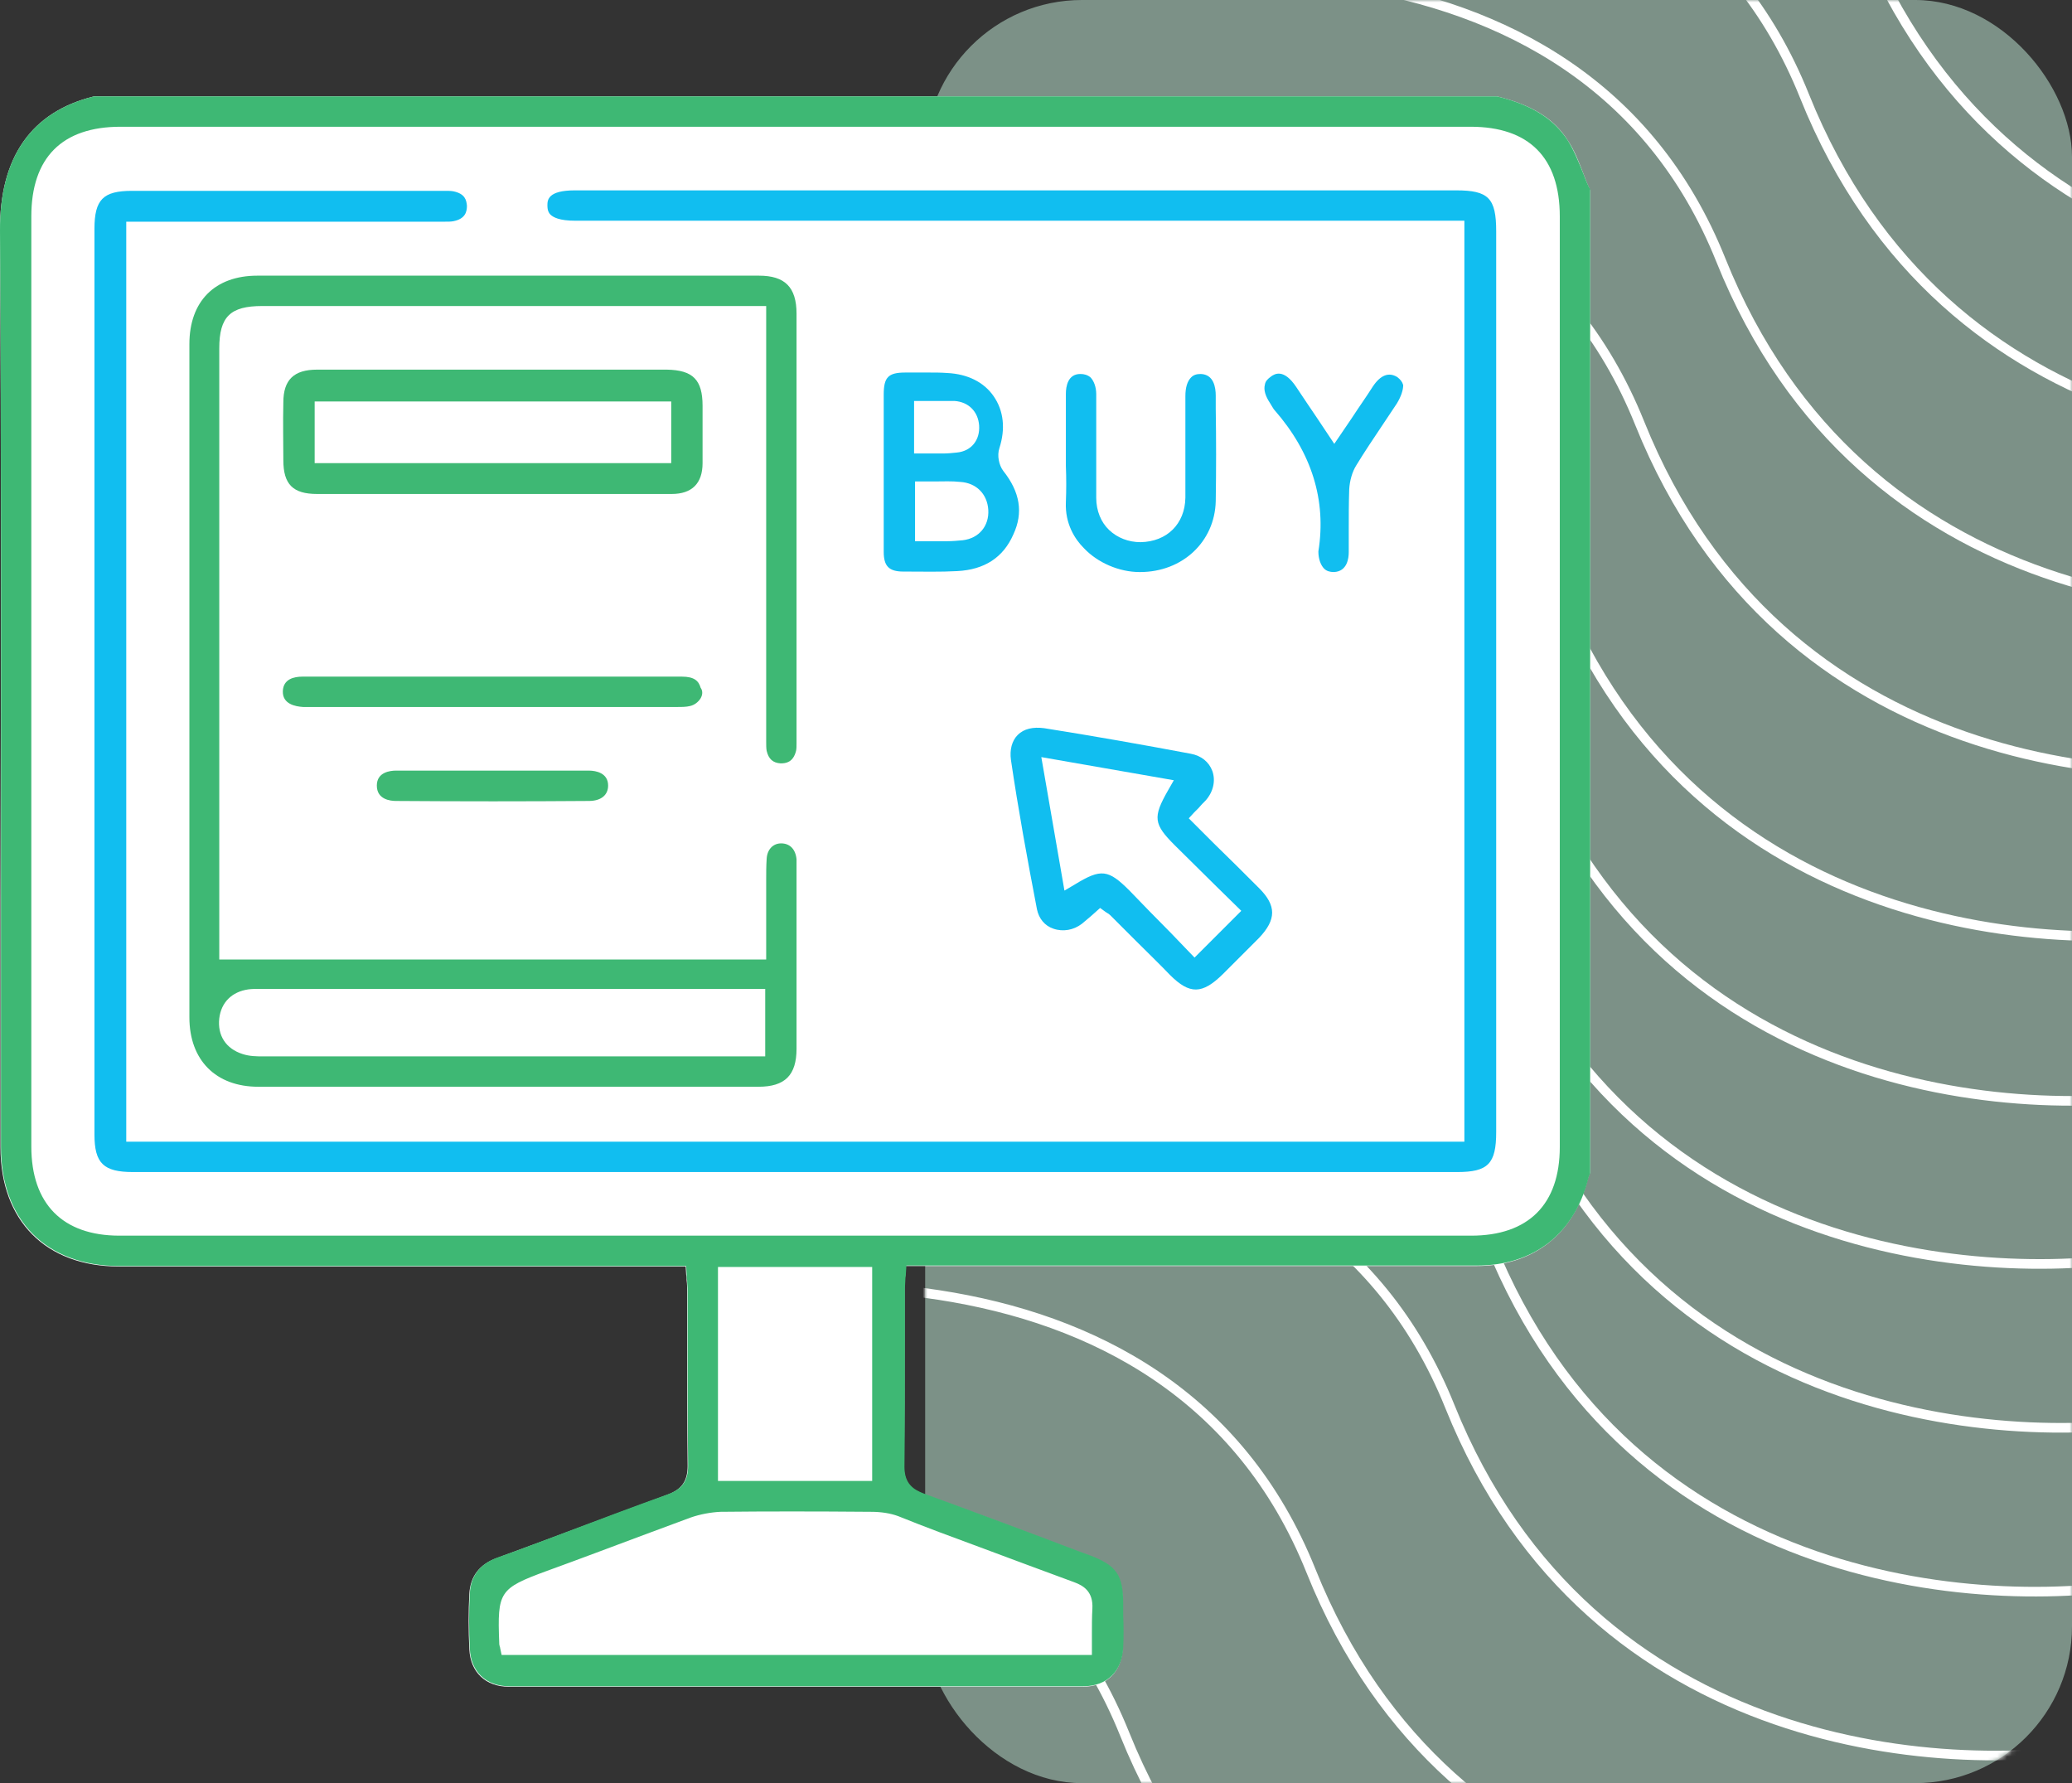
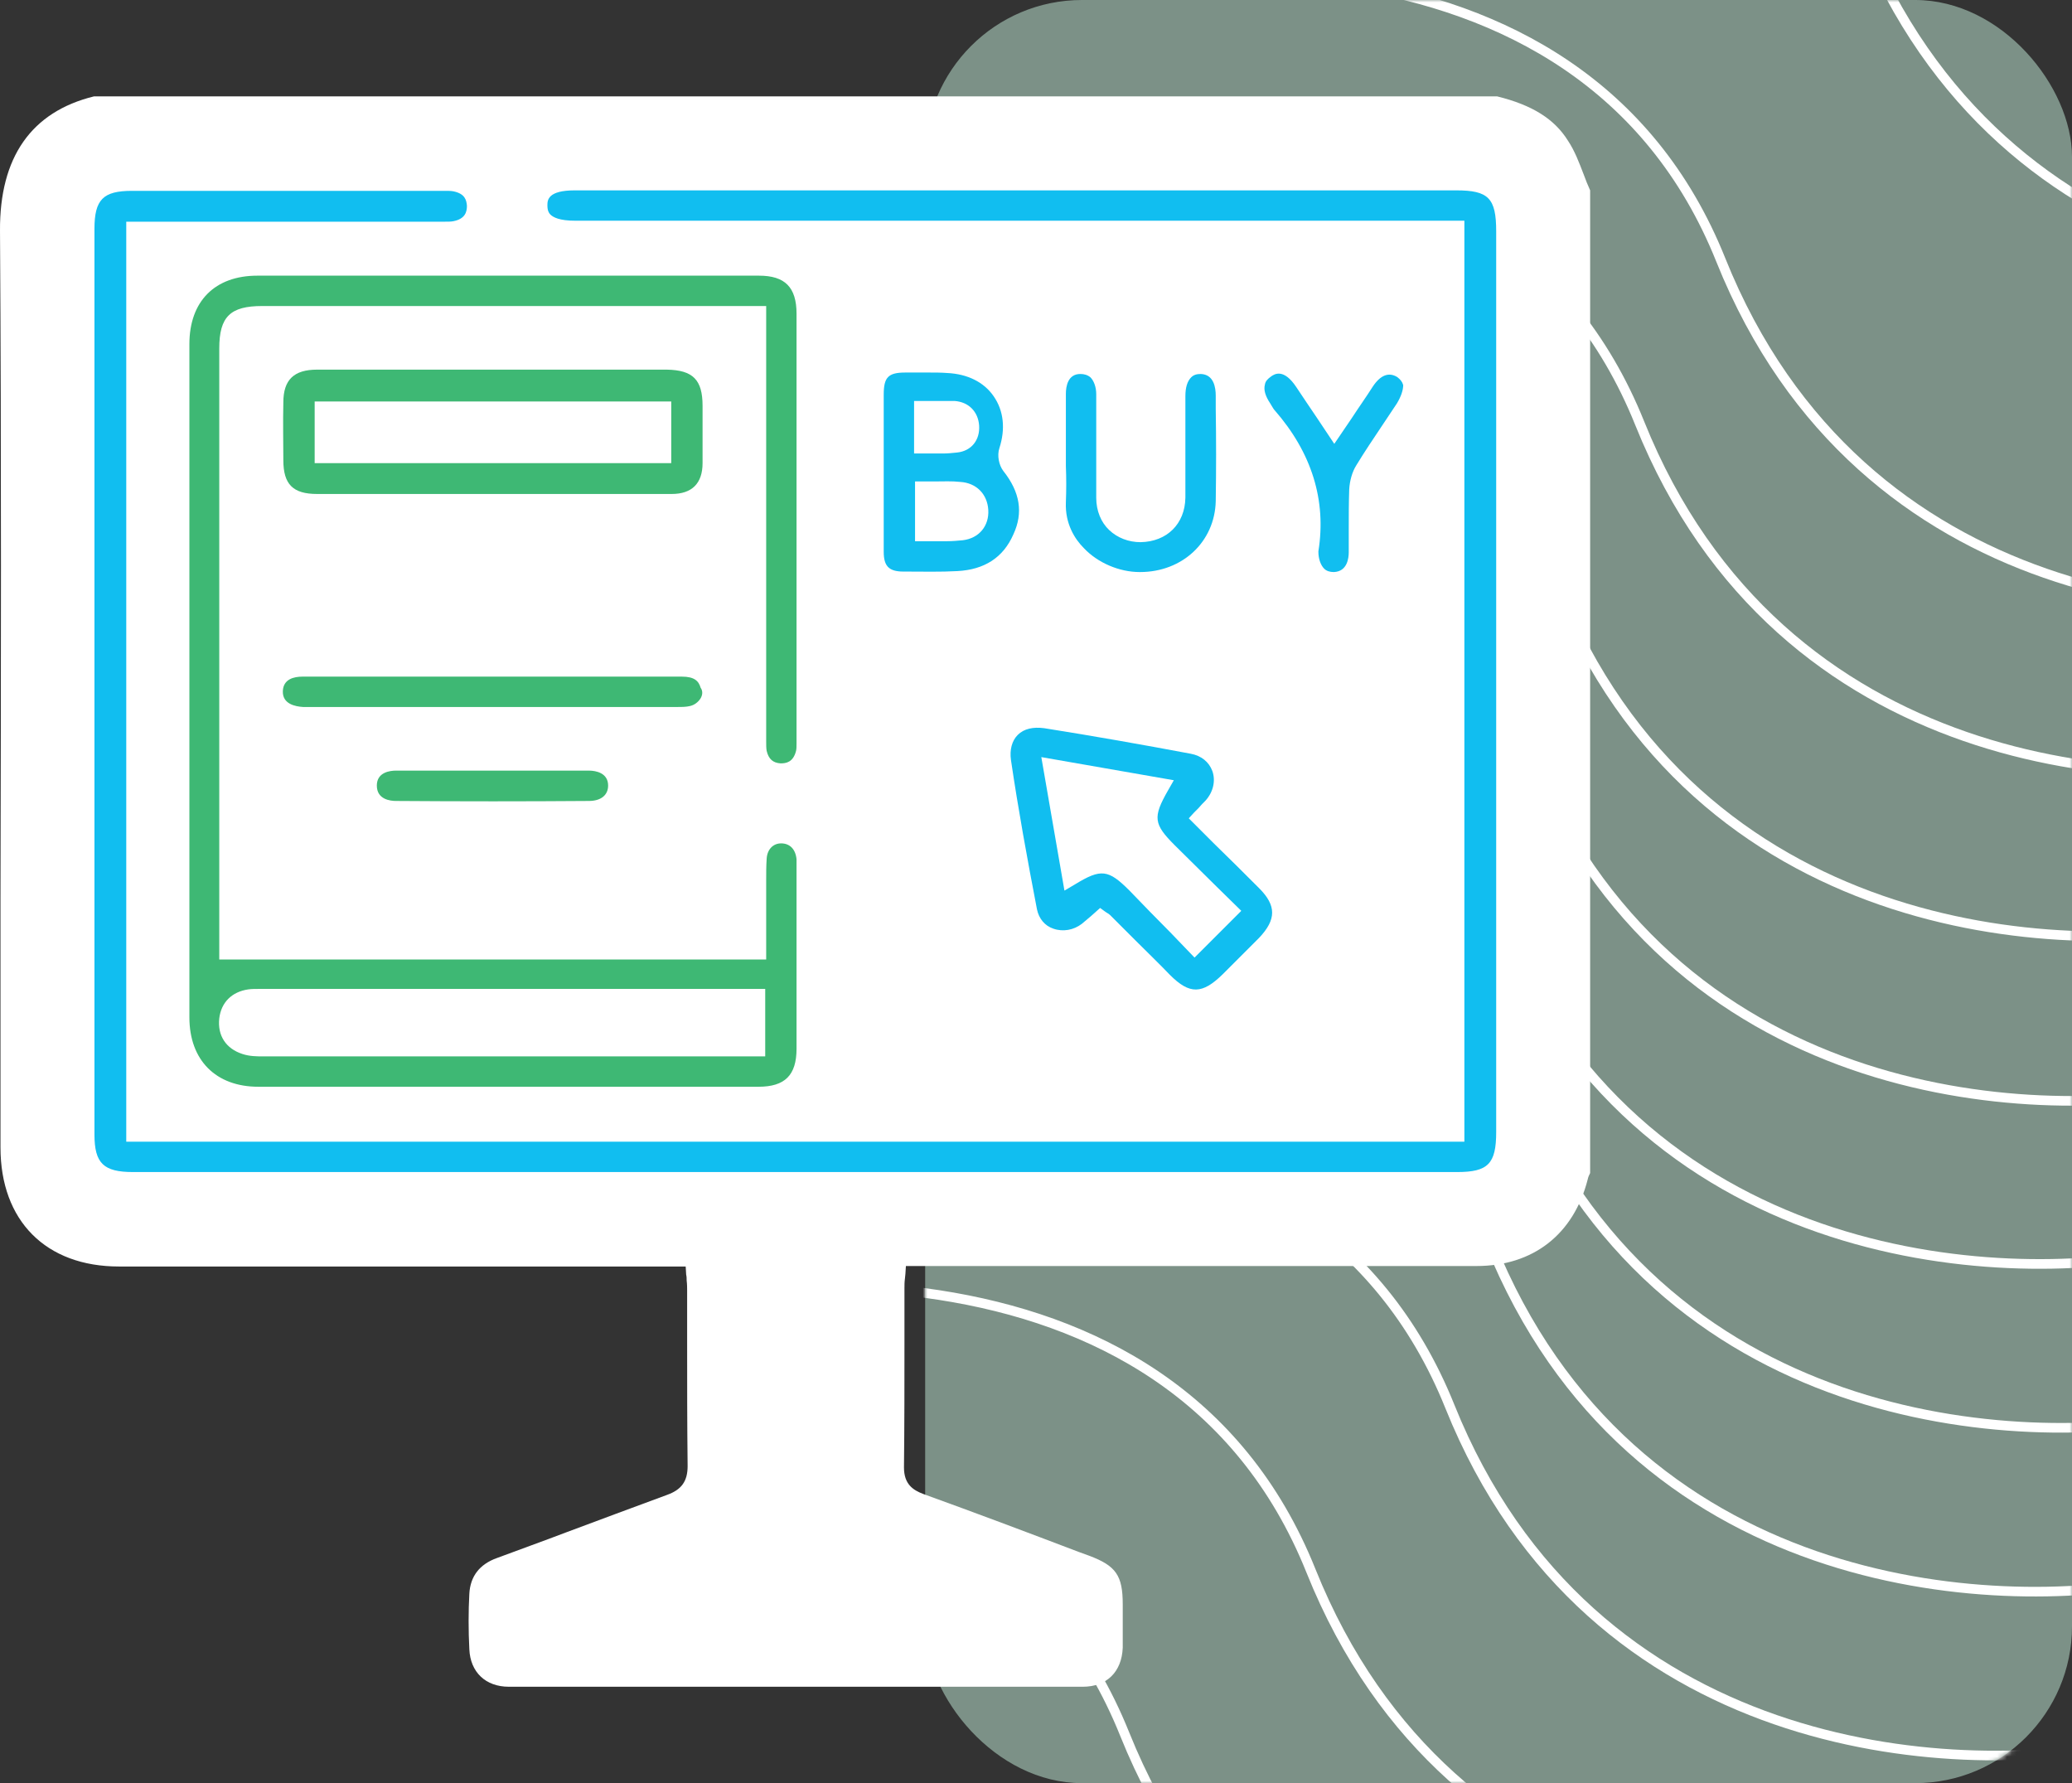
<svg xmlns="http://www.w3.org/2000/svg" width="430" height="370" viewBox="0 0 430 370" fill="none">
  <rect x="0" y="0" width="430" height="370" fill="#333333" stroke="none" />
  <rect x="192" width="238" height="370" rx="32.546" fill="#C6F0DD" fill-opacity="0.5" />
  <mask id="mask0_4756_22725" style="mask-type:alpha" maskUnits="userSpaceOnUse" x="192" y="0" width="238" height="370">
    <rect x="192" width="238" height="370" rx="32.546" fill="#C6F0DD" />
  </mask>
  <g mask="url(#mask0_4756_22725)">
    <path d="M221.025 -63.618C263.839 -77.627 356.809 -87.31 386.181 -13.974C415.552 59.361 490.828 63.625 524.795 56.59" stroke="white" stroke-width="2" />
-     <path d="M209.952 -29.372C252.614 -43.315 345.247 -52.978 374.483 19.923C403.719 92.823 478.717 97.034 512.561 90.027" stroke="white" stroke-width="2" />
    <path d="M192.577 4.628C235.239 -9.315 327.872 -18.978 357.108 53.923C386.344 126.823 461.342 131.034 495.186 124.027" stroke="white" stroke-width="2" />
    <path d="M175.21 38.628C218.031 24.657 310.995 14.938 340.29 87.828C369.584 160.718 444.843 164.884 478.811 157.855" stroke="white" stroke-width="2" />
    <path d="M157.843 72.628C200.663 58.657 293.628 48.938 322.922 121.828C352.217 194.718 427.476 198.884 461.444 191.855" stroke="white" stroke-width="2" />
    <path d="M152.546 106.628C195.208 92.685 287.841 83.022 317.077 155.923C346.313 228.823 421.311 233.034 455.155 226.027" stroke="white" stroke-width="2" />
    <path d="M145.093 140.628C187.913 126.657 280.878 116.938 310.172 189.828C339.467 262.718 414.726 266.884 448.694 259.855" stroke="white" stroke-width="2" />
    <path d="M149.554 174.628C192.374 160.657 285.339 150.938 314.633 223.828C343.928 296.718 419.187 300.884 453.155 293.855" stroke="white" stroke-width="2" />
    <path d="M144.093 208.628C186.913 194.657 279.878 184.938 309.172 257.828C338.467 330.718 413.726 334.884 447.694 327.855" stroke="white" stroke-width="2" />
    <path d="M135.804 242.628C178.624 228.657 271.589 218.938 300.883 291.828C330.178 364.718 405.437 368.884 439.405 361.855" stroke="white" stroke-width="2" />
    <path d="M107.523 276.628C150.185 262.685 242.817 253.022 272.053 325.923C301.289 398.823 376.287 403.034 410.132 396.027" stroke="white" stroke-width="2" />
    <path d="M68.328 310.628C111.148 296.657 204.112 286.938 233.407 359.828C262.701 432.718 337.961 436.884 371.928 429.855" stroke="white" stroke-width="2" />
  </g>
  <g clip-path="url(#clip0_4756_22725)">
    <g clip-path="url(#clip1_4756_22725)">
      <path d="M330.001 39.5V243.3V243.4C329.801 243.8 329.601 244.2 329.501 244.7C326.601 256.1 318.201 262.7 306.401 262.7C279.201 262.7 252.001 262.7 224.701 262.7H188.001L187.901 264.3C187.901 264.6 187.801 265 187.801 265.3C187.701 266 187.701 266.7 187.701 267.4C187.701 271.1 187.701 274.8 187.701 278.4C187.701 286.9 187.701 295.8 187.601 304.5C187.601 308 189.501 309.2 191.601 310C202.401 313.9 213.301 318 223.801 322L226.001 322.8C231.601 324.9 233.001 326.9 233.001 332.9C233.001 333.8 233.001 334.6 233.001 335.4C233.001 337.5 233.001 339.8 233.001 341.9C232.801 346.9 229.701 350 224.701 350C185.201 350 145.101 350 105.601 350C100.801 350 97.601 347 97.401 342.2C97.201 338.3 97.201 334.4 97.401 330.7C97.601 327.1 99.501 324.6 103.101 323.3C107.901 321.5 112.701 319.8 117.401 318C124.301 315.4 131.401 312.8 138.401 310.2C141.501 309.1 142.701 307.3 142.701 304.2C142.601 295.5 142.601 286.7 142.601 278.2C142.601 274.7 142.601 271.2 142.601 267.8C142.601 267.2 142.601 266.5 142.501 265.7C142.501 265.3 142.501 264.9 142.401 264.5L142.301 262.8H104.701C78.101 262.8 51.401 262.8 24.701 262.8C9.501 262.8 0.101 253.3 0.101 238.1C0.101 220.8 0.101 203.6 0.101 186.4C0.201 140.9 0.301 94 0.001 47.9C-0.099 32.6 6.501 23.2 19.501 20H310.701C318.001 21.8 322.601 24.7 325.401 29.2C326.801 31.3 327.701 33.7 328.701 36.3C329.101 37.4 329.501 38.4 330.001 39.5Z" fill="white" />
-       <path d="M328.701 36.3C327.701 33.8 326.701 31.3 325.401 29.2C322.501 24.7 318.001 21.8 310.701 20H19.501C6.501 23.2 -0.099 32.6 0.001 47.9C0.301 94 0.201 140.9 0.201 186.3C0.201 203.5 0.201 220.8 0.201 238C0.201 253.2 9.601 262.7 24.801 262.7C51.501 262.7 78.101 262.7 104.801 262.7H142.401L142.501 264.4C142.501 264.9 142.501 265.3 142.601 265.6C142.601 266.4 142.701 267 142.701 267.7C142.701 271.2 142.701 274.7 142.701 278.1C142.701 286.6 142.701 295.4 142.801 304.1C142.801 307.3 141.601 309 138.501 310.1C131.501 312.6 124.401 315.3 117.501 317.9C112.701 319.7 108.001 321.5 103.201 323.2C99.601 324.5 97.701 327 97.501 330.6C97.301 334.4 97.301 338.2 97.501 342.1C97.701 346.9 100.901 349.9 105.701 349.9C145.201 349.9 185.301 349.9 224.801 349.9C229.701 349.9 232.901 346.8 233.101 341.8C233.201 339.7 233.201 337.4 233.101 335.3C233.101 334.5 233.101 333.6 233.101 332.8C233.101 326.8 231.701 324.8 226.101 322.7L223.901 321.9C213.401 317.9 202.401 313.8 191.701 309.9C189.601 309.1 187.701 307.9 187.701 304.4C187.801 295.7 187.801 286.9 187.801 278.3C187.801 274.6 187.801 270.9 187.801 267.3C187.801 266.6 187.901 265.9 187.901 265.2C187.901 264.9 188.001 264.6 188.001 264.2L188.101 262.6H224.801C252.001 262.6 279.301 262.6 306.501 262.6C318.301 262.6 326.701 256 329.601 244.6C329.701 244.1 329.901 243.7 330.101 243.3V243.2V39.5C329.501 38.4 329.101 37.4 328.701 36.3ZM203.501 321.1C209.901 323.5 216.401 325.9 222.901 328.3C224.801 329 226.901 330.2 226.701 333.8C226.601 335.5 226.601 337.3 226.601 339.1C226.601 340 226.601 340.8 226.601 341.7V343.4H104.101L103.801 342C103.801 341.8 103.701 341.7 103.701 341.6C103.601 341.3 103.601 341.1 103.601 340.8C103.201 330.3 103.601 329.6 113.401 326C116.901 324.7 120.301 323.5 123.701 322.2C130.101 319.8 136.801 317.3 143.301 314.9C145.301 314.2 147.501 313.8 149.501 313.7C158.901 313.6 169.101 313.6 180.801 313.7C182.801 313.7 184.801 314 186.401 314.6C192.101 316.9 197.801 319 203.501 321.1ZM149.001 307.3V262.9H181.001V307.3H149.001ZM323.701 238C323.701 249.9 317.201 256.4 305.301 256.4H24.801C13.001 256.4 6.501 249.8 6.501 237.9V44.9C6.501 32.7 12.901 26.3 25.001 26.3H305.201C317.301 26.3 323.701 32.7 323.701 44.9V238Z" fill="#3EB874" />
      <path d="M310.502 48V234.9C310.502 241.5 308.802 243.2 302.402 243.2H27.602C21.502 243.2 19.602 241.4 19.602 235.4V47.5C19.602 41.4 21.402 39.6 27.402 39.6H91.502C91.802 39.6 92.002 39.6 92.302 39.6C93.002 39.6 93.602 39.6 94.102 39.7C96.502 40.2 96.802 41.5 96.902 42.7C96.902 43.9 96.602 45.4 94.102 45.9C93.602 46 93.002 46 92.302 46C92.002 46 91.802 46 91.502 46H26.202V236.9H303.902V45.8H119.402C116.102 45.8 114.802 45.1 114.202 44.5C113.902 44.2 113.602 43.7 113.602 42.6C113.602 41.5 113.702 39.5 119.302 39.5H302.202C308.902 39.5 310.502 41.1 310.502 48Z" fill="#11BEF0" />
      <path d="M165.305 178.3C165.105 176.2 163.905 175 162.105 175C160.405 175 159.205 176.3 159.105 178.2C159.005 179.7 159.005 181.1 159.005 182.7C159.005 183.3 159.005 184 159.005 184.6V199.1H45.505V72.3C45.505 65.7 47.805 63.5 54.405 63.5C79.305 63.5 104.205 63.5 129.105 63.5H159.005V153C159.005 153.3 159.005 153.5 159.005 153.8C159.005 154.6 159.005 155.3 159.105 155.8C159.505 157.5 160.405 158.3 162.005 158.4C163.105 158.4 164.605 158.2 165.205 155.8C165.305 155.4 165.305 154.8 165.305 154.2V151.8C165.305 122.9 165.305 94 165.305 65.1C165.305 59.6 162.905 57.2 157.505 57.2C137.205 57.2 119.205 57.2 102.605 57.2C84.905 57.2 68.905 57.2 53.405 57.2C44.605 57.2 39.305 62.5 39.305 71.4C39.305 118 39.305 164.5 39.305 211.1C39.305 220 44.805 225.5 53.605 225.5C89.505 225.5 124.705 225.5 157.405 225.5C162.905 225.5 165.305 223.1 165.305 217.6C165.305 208.5 165.305 199.5 165.305 190.4V179.4C165.305 179 165.305 178.7 165.305 178.3ZM158.905 219.2H124.605C101.305 219.2 78.005 219.2 54.705 219.2C53.305 219.2 51.805 219.2 50.305 218.7C46.905 217.6 45.105 214.9 45.505 211.3C45.905 208 48.105 205.8 51.505 205.3C52.205 205.2 53.005 205.2 53.605 205.2H54.005C87.305 205.2 120.605 205.2 153.905 205.2H158.805V219.2H158.905Z" fill="#3EB874" />
      <path d="M145.802 86.5V84.2C145.802 78.8 143.802 76.8 138.402 76.7C133.202 76.7 127.902 76.7 122.702 76.7H101.802C89.802 76.7 77.802 76.7 65.802 76.7C61.002 76.7 58.802 78.8 58.802 83.5C58.702 87.7 58.802 91.9 58.802 95.5C58.802 100.5 60.802 102.5 65.802 102.5C74.602 102.5 83.302 102.5 92.102 102.5H102.302H113.202C121.902 102.5 130.702 102.5 139.402 102.5C143.602 102.5 145.802 100.3 145.802 96.1C145.802 93 145.802 89.7 145.802 86.5ZM139.302 96.1H65.302V83.3H139.302V96.1Z" fill="#3EB874" />
      <path d="M261.304 184.3C258.204 181.2 255.204 178.2 252.004 175.1L246.704 169.8L247.804 168.6C248.104 168.3 248.404 168 248.704 167.7C249.204 167.1 249.704 166.6 250.204 166.1C251.804 164.3 252.304 162 251.604 160C250.904 158.1 249.304 156.8 247.104 156.4C237.004 154.5 226.804 152.7 216.704 151.1C214.404 150.8 212.504 151.2 211.204 152.5C210.004 153.7 209.504 155.6 209.804 157.7C211.304 167.9 213.204 178.3 215.204 188.7C215.604 190.6 216.804 192.1 218.604 192.7C220.604 193.4 222.804 193 224.504 191.7C225.104 191.2 225.804 190.6 226.404 190.1C226.704 189.8 227.004 189.6 227.304 189.3L228.304 188.4L229.404 189.2C229.504 189.3 229.604 189.3 229.704 189.4C229.904 189.5 230.204 189.7 230.404 189.9C232.204 191.7 233.904 193.4 235.704 195.2C238.104 197.6 240.504 199.9 242.804 202.3C246.904 206.4 249.504 206.3 253.704 202.2C256.804 199.1 259.104 196.8 261.304 194.6C264.904 190.8 264.904 187.9 261.304 184.3ZM247.904 198.7L242.904 193.5C240.004 190.6 237.204 187.7 234.404 184.8C230.004 180.4 228.504 180.2 223.104 183.5L220.904 184.8L216.104 157.1L243.604 161.9L242.404 164C239.204 169.6 239.404 171 243.804 175.4C246.704 178.3 249.604 181.1 252.504 184L257.604 189L247.904 198.7Z" fill="#11BEF0" />
      <path d="M208.198 97.7C207.298 96.5 206.898 94.5 207.398 93C208.698 89 208.298 85.2 206.198 82.2C204.198 79.3 200.798 77.6 196.598 77.4C195.298 77.3 193.998 77.3 192.698 77.3C191.198 77.3 189.698 77.3 188.198 77.3H187.898C184.298 77.3 183.398 78.3 183.398 81.9C183.398 85.7 183.398 89.5 183.398 93.2C183.398 94.7 183.398 96.3 183.398 97.9C183.398 99.6 183.398 101.3 183.398 103C183.398 106.8 183.398 110.7 183.398 114.5C183.398 117.5 184.498 118.6 187.498 118.6H187.998C191.498 118.6 195.198 118.7 198.698 118.5C204.298 118.2 208.198 115.7 210.298 110.9C212.398 106.4 211.698 102.1 208.198 97.7ZM189.798 83.2H191.298C191.998 83.2 192.698 83.2 193.398 83.2C194.998 83.2 196.498 83.2 198.098 83.2C200.998 83.4 202.998 85.4 203.198 88.3C203.398 91.3 201.598 93.6 198.598 93.9C197.598 94 196.698 94.1 195.698 94.1C194.998 94.1 194.298 94.1 193.498 94.1C192.798 94.1 191.998 94.1 191.198 94.1H189.698V83.2H189.798ZM199.798 112.1C198.698 112.2 197.698 112.3 196.598 112.3C195.798 112.3 194.998 112.3 194.198 112.3C193.398 112.3 192.498 112.3 191.598 112.3H189.898V99.9H191.598C192.398 99.9 193.198 99.9 193.998 99.9C195.798 99.9 197.498 99.8 199.298 100C202.598 100.2 204.898 102.5 205.098 105.8C205.298 109.1 203.198 111.7 199.798 112.1Z" fill="#11BEF0" />
      <path d="M252.301 104C252.101 112.4 245.401 118.7 236.601 118.7H236.501C232.301 118.7 227.801 116.8 224.901 113.7C223.101 111.9 221.001 108.7 221.201 104.2C221.301 101.7 221.301 99.2 221.201 96.7C221.201 95.6 221.201 94.5 221.201 93.4C221.201 92.2 221.201 91.1 221.201 89.9C221.201 87.2 221.201 84.4 221.201 81.7C221.201 80.2 221.601 77.6 224.201 77.6C225.001 77.6 225.701 77.8 226.301 78.3C227.001 79 227.501 80.3 227.501 81.8C227.501 85.9 227.501 90.1 227.501 94.1C227.501 97.2 227.501 100.2 227.501 103.3C227.501 106 228.501 108.4 230.201 110C231.901 111.6 234.201 112.5 236.701 112.5C242.201 112.4 245.901 108.7 246.001 103.3C246.001 99.6 246.001 95.8 246.001 92.1C246.001 88.8 246.001 85.5 246.001 82.2C246.001 80.4 246.401 79.1 247.201 78.3C247.701 77.8 248.301 77.6 249.201 77.6C251.901 77.7 252.301 80.4 252.301 82.1V84.8C252.401 91 252.401 97.6 252.301 104Z" fill="#11BEF0" />
      <path d="M145.398 144.9C144.898 145.7 144.098 146.3 143.198 146.5C142.398 146.7 141.498 146.7 140.498 146.7H140.098C119.498 146.7 98.798 146.7 78.198 146.7H64.498H63.998C63.598 146.7 63.298 146.7 62.898 146.7C61.298 146.6 58.598 146.1 58.698 143.4C58.798 140.9 60.998 140.4 62.798 140.4C68.698 140.4 74.598 140.4 80.498 140.4H91.298H112.398C121.898 140.4 131.798 140.4 141.498 140.4C144.098 140.4 144.998 141.3 145.398 142.7C145.898 143.4 145.798 144.2 145.398 144.9Z" fill="#3EB874" />
      <path d="M289.904 83.7C288.904 85.2 287.904 86.7 286.904 88.2C285.104 90.9 283.204 93.7 281.504 96.5C280.604 97.9 280.104 99.8 280.004 101.5C279.904 104.3 279.904 107.1 279.904 109.8C279.904 111.4 279.904 113 279.904 114.6C279.904 115.8 279.604 118.6 276.804 118.7C276.004 118.7 275.304 118.5 274.804 118C274.104 117.3 273.604 116 273.604 114.5V114.4C275.304 103.8 272.204 93.9 264.504 85.1C264.304 84.9 264.104 84.5 263.904 84.2C263.804 84 263.704 83.9 263.604 83.7C262.604 82.2 262.204 80.9 262.504 79.8C262.604 79.1 263.104 78.6 263.804 78.1C264.504 77.6 266.404 76.4 269.004 80.3C270.404 82.4 271.804 84.5 273.304 86.7L276.904 92.1L280.504 86.8C282.004 84.5 283.504 82.4 284.904 80.2C286.504 77.8 288.204 77.2 289.904 78.2C290.604 78.7 291.004 79.2 291.204 79.9C291.204 80.9 290.804 82.2 289.904 83.7Z" fill="#11BEF0" />
      <path d="M126.203 163C126.203 165 124.703 166.2 122.203 166.2C109.103 166.3 95.703 166.3 82.203 166.2C81.003 166.2 78.203 165.9 78.203 163C78.203 160.2 81.003 159.9 82.203 159.9C85.003 159.9 87.703 159.9 90.503 159.9C92.403 159.9 94.403 159.9 96.403 159.9H102.403H108.203C112.903 159.9 117.503 159.9 122.203 159.9C123.703 159.9 126.203 160.4 126.203 163Z" fill="#3EB874" />
    </g>
  </g>
  <defs>
    <clipPath id="clip0_4756_22725">
      <rect width="330" height="330" fill="white" transform="translate(0 20)" />
    </clipPath>
    <clipPath id="clip1_4756_22725">
      <rect width="330" height="330" fill="white" transform="translate(0 20)" />
    </clipPath>
  </defs>
</svg>